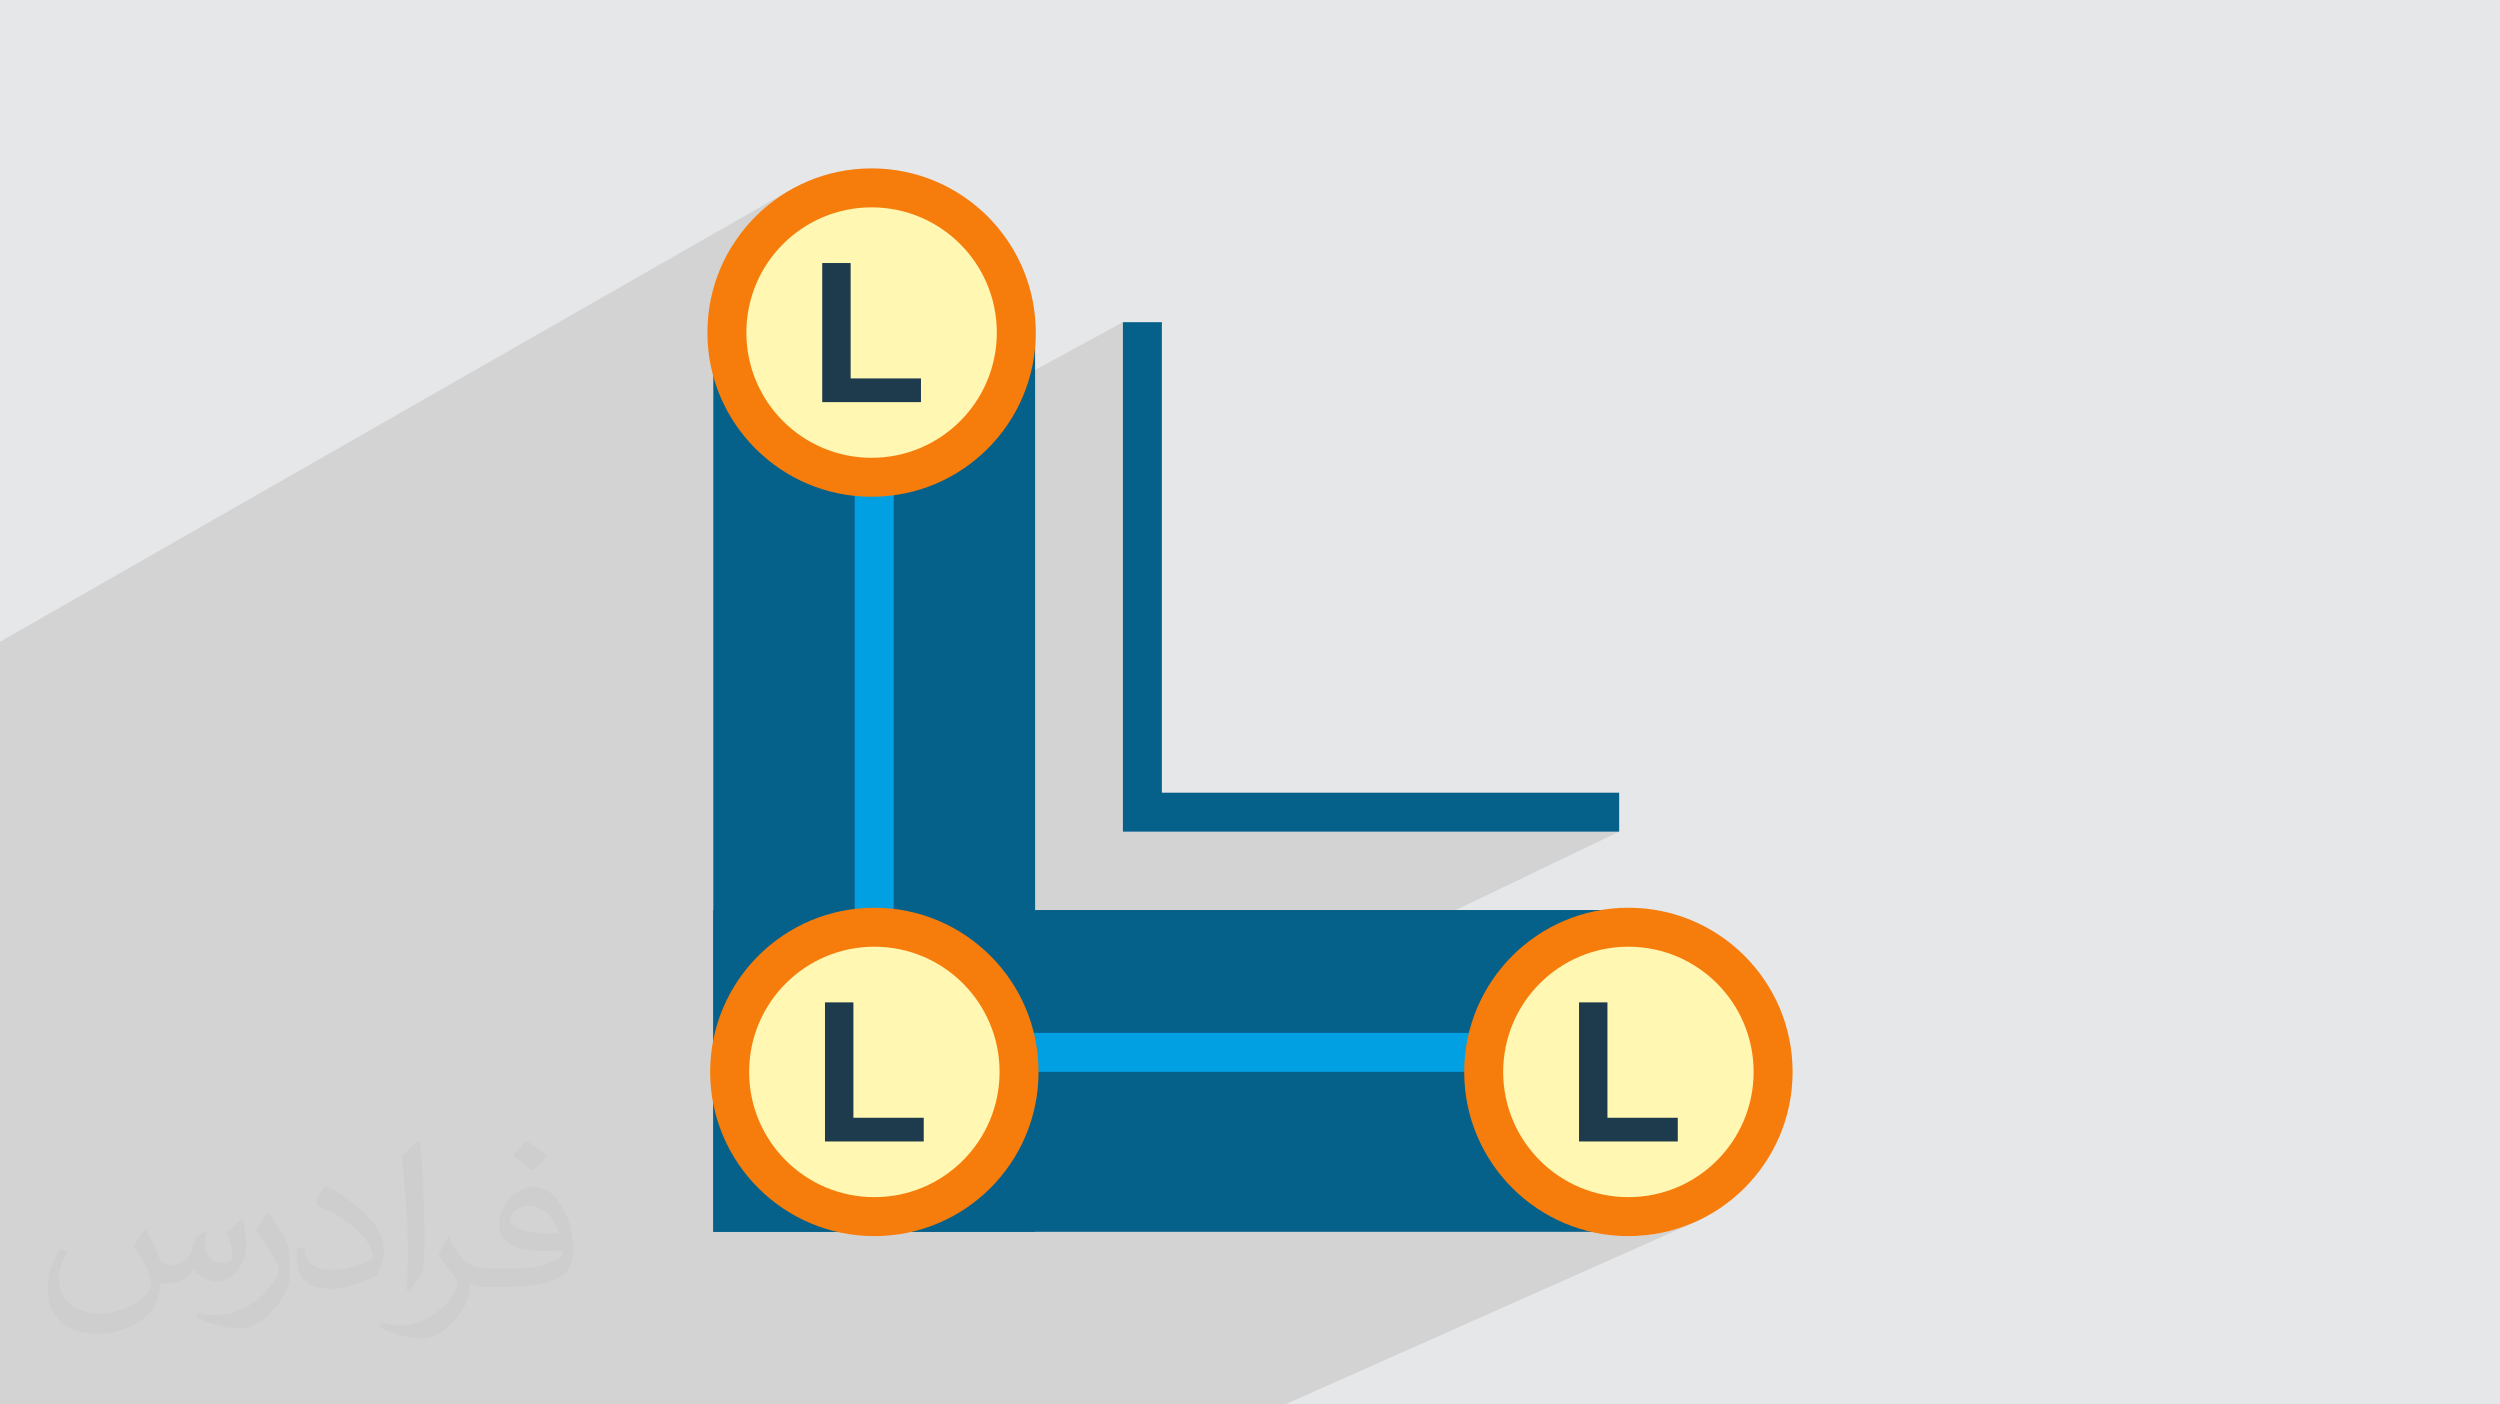
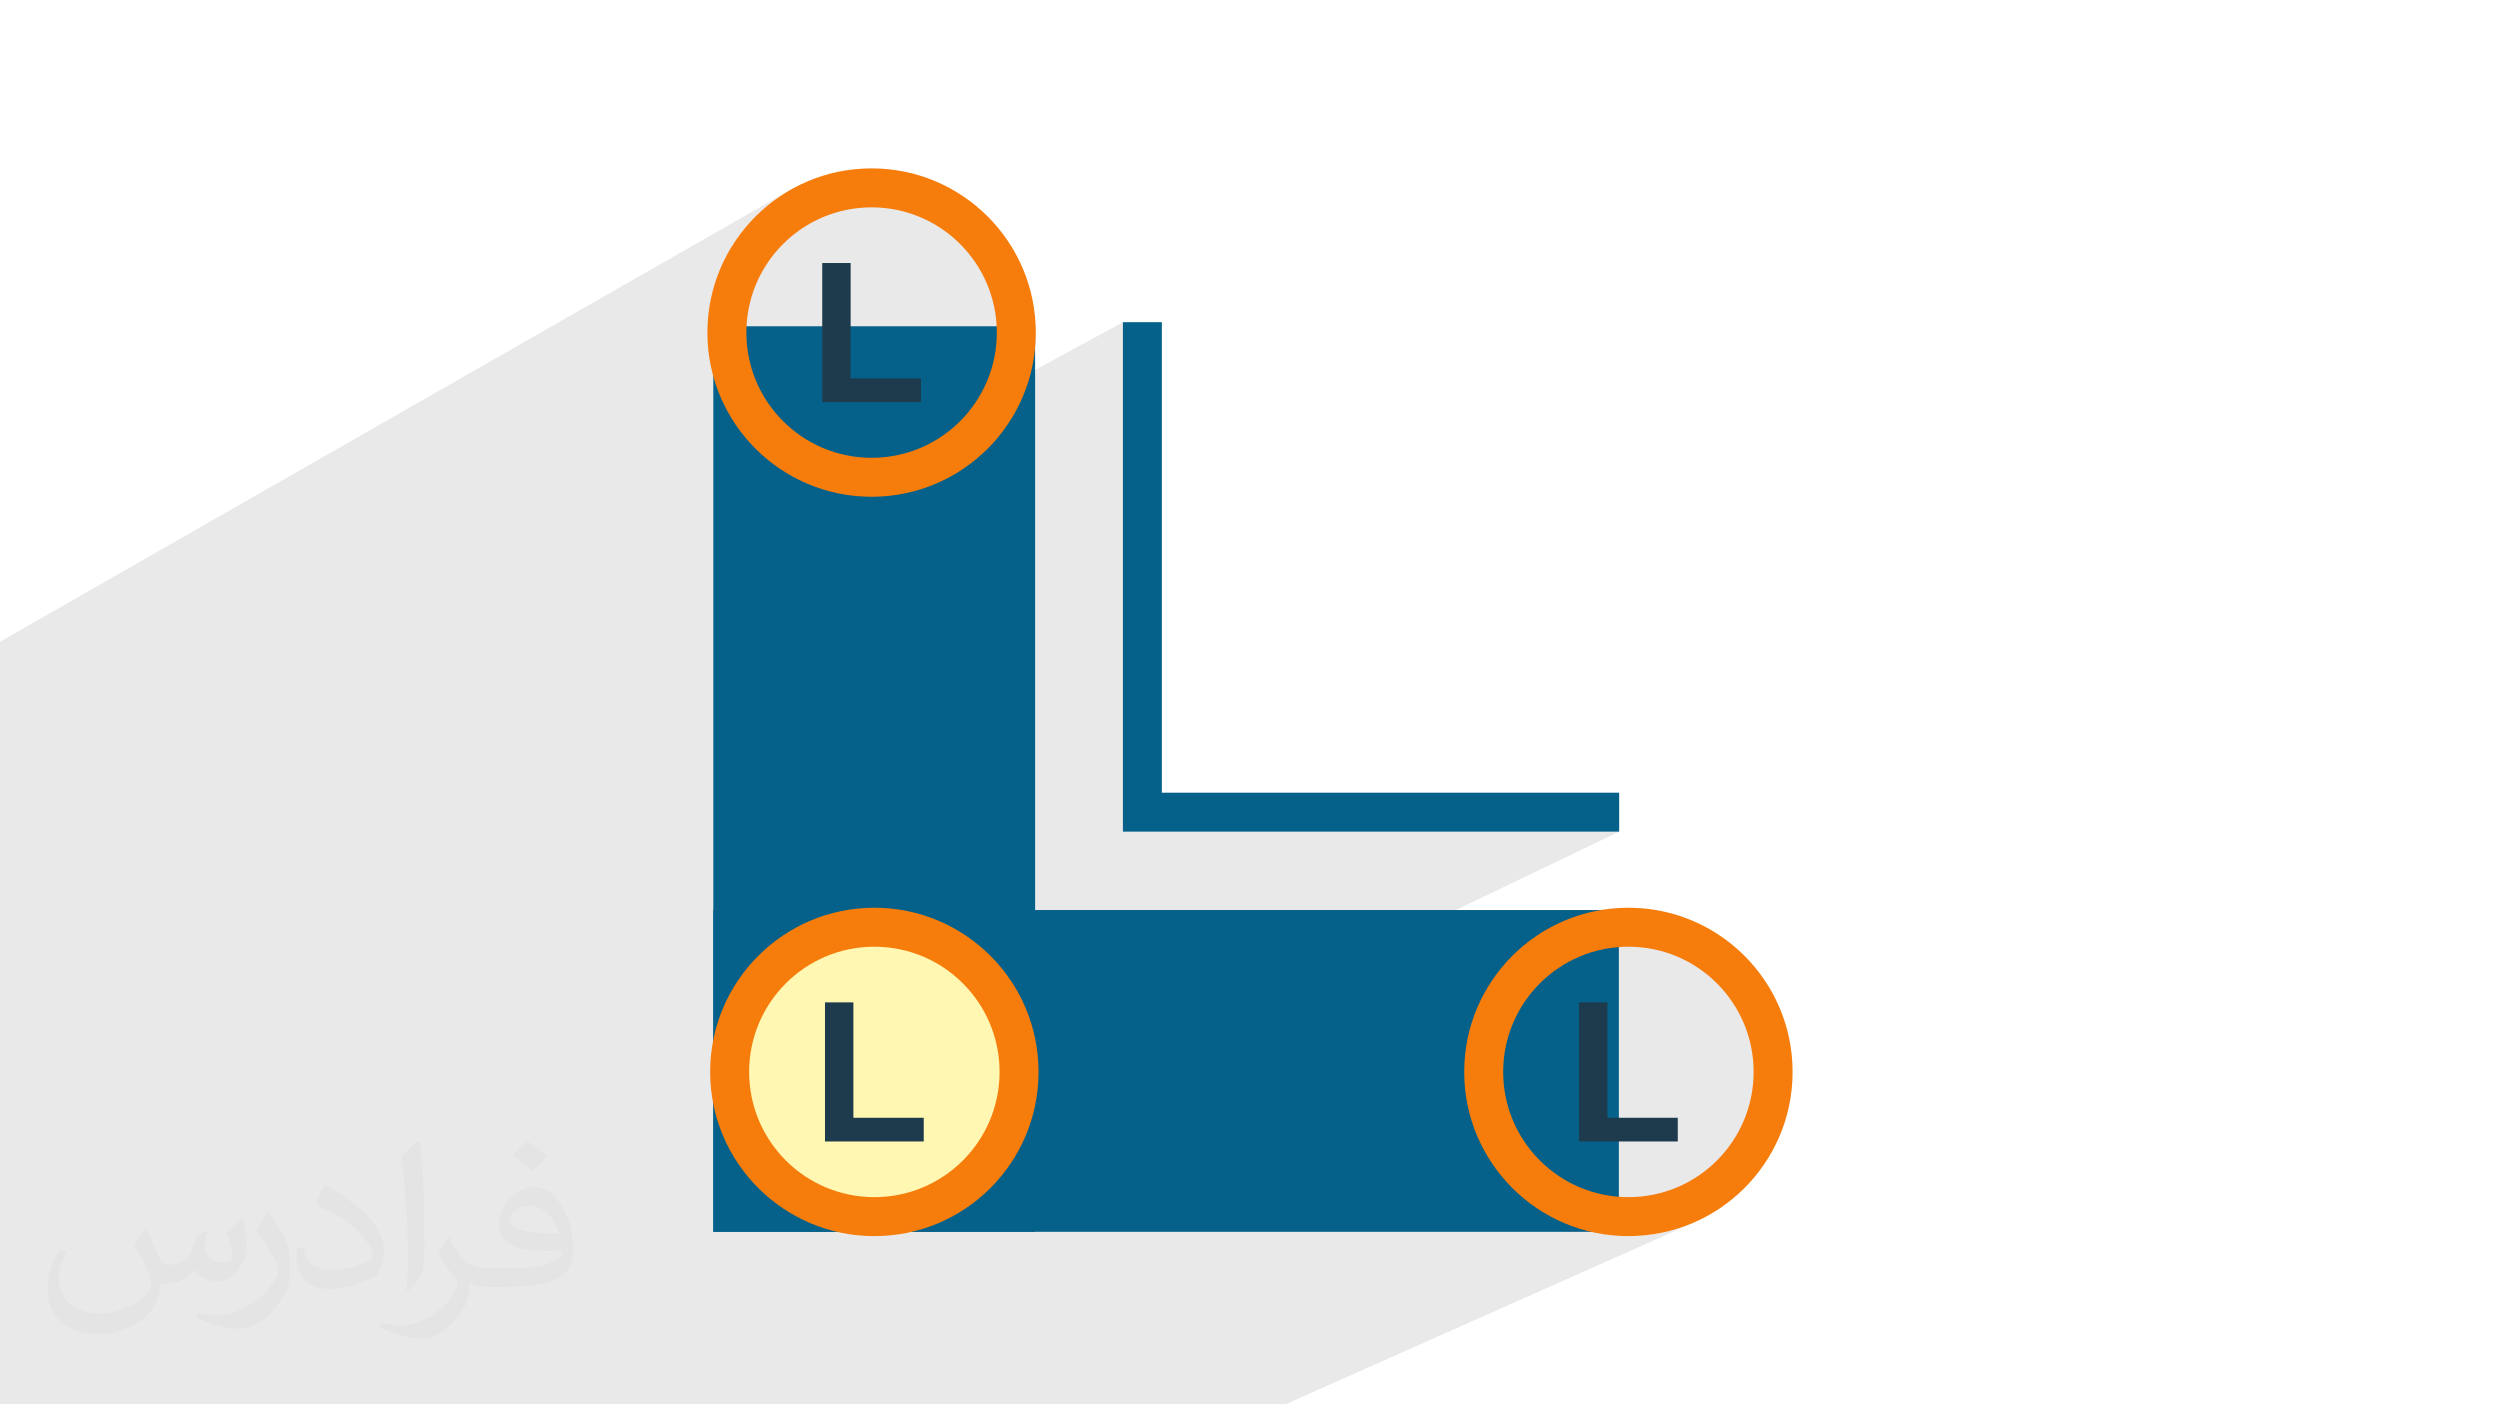
<svg xmlns="http://www.w3.org/2000/svg" xml:space="preserve" width="94.192mm" height="52.917mm" version="1.0" style="shape-rendering:geometricPrecision; text-rendering:geometricPrecision; image-rendering:optimizeQuality; fill-rule:evenodd; clip-rule:evenodd" viewBox="0 0 9404.92 5283.66">
  <defs>
    <style type="text/css">
   
    .fil6 {fill:#FFF7B2}
    .fil3 {fill:#05608A}
    .fil4 {fill:#00A0E3;fill-rule:nonzero}
    .fil5 {fill:#05608A;fill-rule:nonzero}
    .fil8 {fill:#1D3B4D;fill-rule:nonzero}
    .fil7 {fill:#F67C0B;fill-rule:nonzero}
    .fil2 {fill:#373435;fill-opacity:0.031}
    .fil1 {fill:#2B2A29;fill-opacity:0.102}
    .fil0 {fill:#E6E7E8}
   
  </style>
  </defs>
  <g id="Layer_x0020_1">
-     <polygon class="fil0" points="-0,0 9404.92,0 9404.92,5283.66 -0,5283.66 " />
    <polygon class="fil1" points="4660.21,5283.66 4636.83,5283.66 4487.92,5283.66 4390.66,5283.66 4123.8,5283.66 3936.81,5283.66 3897.8,5283.66 3778.96,5283.66 3685.89,5283.66 3370.55,5283.66 2961.87,5283.66 2824,5283.66 2803.04,5283.66 2703.75,5283.66 2510.59,5283.66 2425.74,5283.66 2365.23,5283.66 2207.15,5283.66 2127.28,5283.66 2092.98,5283.66 2050.08,5283.66 1957.95,5283.66 1928.24,5283.66 1764.55,5283.66 1661.56,5283.66 1600.88,5283.66 1422.21,5283.66 1338.51,5283.66 1246.76,5283.66 1173.25,5283.66 1068.05,5283.66 995.84,5283.66 666.93,5283.66 293.89,5283.66 167.83,5283.66 156.01,5283.66 68.54,5283.66 -0,5283.66 -0,5242.25 -0,5182.96 -0,5158 -0,5081.9 -0,5037.76 -0,5005.52 -0,4796.38 -0,3719.47 -0,3643.03 -0,3641.83 -0,3566.48 -0,3510.28 -0,3506.44 -0,3406.79 -0,3324.78 -0,3252.65 -0,3209.3 -0,3190.44 -0,3016.89 -0,2827.14 -0,2788.75 -0,2750.05 -0,2739.61 -0,2733 -0,2589.17 -0,2570.95 -0,2492.72 -0,2437.6 -0,2414.14 2971.47,715.29 2958.63,722.88 2946,730.76 2933.57,738.94 2921.36,747.42 2909.36,756.17 2897.57,765.2 2886.02,774.51 2874.7,784.07 2863.6,793.92 2852.76,804.01 2842.16,814.37 2831.8,824.97 2821.71,835.81 2811.86,846.91 2802.3,858.23 2792.99,869.78 2783.96,881.57 2775.21,893.57 2766.73,905.78 2758.55,918.21 2755.78,922.65 3019.43,772.44 3042.9,760.42 3067.02,749.53 3091.74,739.77 3117.03,731.21 3142.86,723.87 3169.2,717.8 3196.01,713.01 3223.26,709.55 3250.9,707.45 3278.92,706.74 3306.93,707.45 3334.57,709.55 3361.82,713.01 3388.63,717.8 3414.97,723.87 3440.8,731.21 3466.09,739.77 3490.82,749.53 3514.93,760.42 3538.4,772.44 3561.2,785.55 3583.29,799.71 3604.63,814.89 3625.19,831.05 3644.95,848.17 3663.85,866.19 3681.88,885.09 3698.99,904.85 3715.16,925.41 3730.33,946.76 3744.49,968.84 3757.6,991.64 3769.62,1015.11 3780.52,1039.23 3790.27,1063.95 3798.83,1089.24 3806.17,1115.07 3812.24,1141.41 3817.03,1168.22 3820.5,1195.47 3822.59,1223.11 3823.3,1251.13 3822.59,1279.14 3820.5,1306.78 3817.03,1334.03 3812.24,1360.84 3806.17,1387.18 3798.83,1413.01 3790.27,1438.3 3785.32,1450.84 4224.26,1212.04 4224.26,3128.65 6091.27,3128.65 4208.49,4032.23 4686.11,4032.23 5858.21,3475.78 5844.8,3482.44 5831.58,3489.42 5818.55,3496.7 5805.71,3504.28 5793.08,3512.17 5780.65,3520.35 5768.44,3528.83 5756.44,3537.57 5744.65,3546.61 5733.1,3555.92 5721.78,3565.48 5710.68,3575.33 5699.84,3585.42 5689.24,3595.78 5678.88,3606.38 5668.79,3617.22 5658.94,3628.32 5649.38,3639.64 5640.07,3651.19 5631.03,3662.97 5629.56,3665 5889.98,3541.83 5914.1,3530.93 5938.82,3521.18 5964.11,3512.62 5989.94,3505.28 6016.28,3499.21 6043.09,3494.42 6070.34,3490.95 6097.98,3488.86 6126,3488.15 6154.01,3488.86 6181.65,3490.95 6208.9,3494.42 6235.71,3499.21 6262.05,3505.28 6287.88,3512.62 6313.17,3521.18 6337.89,3530.93 6362.01,3541.83 6385.48,3553.85 6408.28,3566.96 6430.36,3581.12 6451.71,3596.3 6472.27,3612.46 6492.03,3629.58 6510.93,3647.6 6528.96,3666.5 6546.07,3686.26 6562.24,3706.82 6577.41,3728.17 6591.57,3750.25 6604.68,3773.05 6616.7,3796.52 6627.6,3820.64 6637.35,3845.36 6645.91,3870.65 6653.25,3896.48 6659.32,3922.82 6664.11,3949.63 6667.58,3976.88 6669.67,4004.52 6670.38,4032.54 6669.67,4060.55 6667.58,4088.19 6664.11,4115.44 6659.32,4142.25 6653.25,4168.59 6645.91,4194.42 6637.35,4219.71 6627.6,4244.43 6616.7,4268.55 6604.68,4292.02 6591.57,4314.82 6577.41,4336.9 6562.24,4358.25 6546.07,4378.81 6528.96,4398.57 6510.93,4417.47 6492.03,4435.49 6472.27,4452.61 6451.71,4468.77 6430.36,4483.95 6408.28,4498.11 6385.48,4511.22 6362.01,4523.24 6337.89,4534.14 6081.65,4648.61 6094.21,4649.41 6110.05,4650.01 6126,4650.21 6141.94,4650.01 6157.78,4649.41 6173.51,4648.41 6189.15,4647.02 6204.67,4645.25 6220.06,4643.09 6235.33,4640.56 6250.48,4637.66 6265.48,4634.39 6280.36,4630.76 6295.09,4626.78 6309.67,4622.44 6324.1,4617.76 6338.36,4612.73 6352.47,4607.36 6366.42,4601.67 6380.19,4595.64 4834.13,5283.66 4706.64,5283.66 " />
    <path class="fil2" d="M548.54 4627.69c17.95,27.21 29.6,53.36 40.96,82.43 8.45,16.91 12.93,48.09 52.57,48.09 11.61,0 28.28,-3.42 43.06,-11.61 16.63,-8.73 29.32,-21.94 35.94,-42l15.85 -53.36 38.57 -19.02 2.64 2.64c-5.27,20.09 -6.59,39.36 -6.59,54.43 0,44.63 38.57,61.56 69.22,61.56 17.95,0 34.09,-8.73 34.09,-25.11 0,-21.13 -8.98,-57.06 -20.62,-89.29 17.95,-17.95 35.94,-35.94 56.53,-50.47l3.17 1.6c8.98,38.04 14,75.56 14,100.66 0,24.57 -10.83,51.79 -19.81,69.49 -18.49,34.87 -51.25,62.62 -90.87,62.62 -30.1,0 -63.65,-15.07 -86.66,-43.06l-1.32 0c-21.66,26.96 -55.22,51.25 -108.86,51.25l-16.63 0c-2.64,35.41 -10.29,60.49 -21.94,82.95 -31.95,62.34 -126.81,106.47 -216.1,106.47 -124.17,0 -186.51,-71.59 -186.51,-166.96 0,-58.91 19.27,-113.6 48.88,-152.42l24.29 10.04c-18.49,35.41 -30.91,68.68 -30.91,101.45 0,89.29 72.66,131.83 156.4,131.83 77.68,0 173.83,-49.41 191.28,-106.72 -6.59,-62.62 -30.1,-91.93 -66.04,-148.99 10.83,-19.02 24.83,-38.04 42.28,-58.38l3.17 0 0 0 0 0 -0.02 -0.09zm1432.13 -336.04c26.15,16.39 51.79,35.66 76.87,57.85 -14,19.81 -31.45,37.79 -53.11,53.64 -25.11,-20.34 -50.19,-37.79 -75.84,-56.27 17.42,-19.55 34.62,-38.29 52.04,-55.22l0 0 0 0 0 0 0 0 0 0 0.03 0zm13.47 244.11c-42.28,0 -76.87,27.75 -76.87,48.34 0,44.13 84.53,57.85 185.72,57.31 -12.68,-51.79 -57.06,-105.68 -108.86,-105.68l0.01 0.03zm-94.86 236.19c54.96,0 103.04,-1.6 139.74,-10.83 40.96,-10.29 75.56,-30.91 75.56,-45.17 0,-3.7 0,-8.19 -1.32,-11.89 -22.98,2.11 -49.41,2.11 -72.38,2.11 -74.49,0 -131.55,-16.91 -154.02,-58.66 -5.55,-11.61 -9.51,-24.57 -9.51,-39.36 0,-40.43 17.42,-79.79 48.09,-107 25.61,-22.45 53.89,-36.44 82.67,-36.44 52.04,0 93.51,41.75 122.57,107.54 15.85,35.94 26.68,77.4 26.68,129.72 0,34.87 -9.51,64.19 -31.17,85.85 -40.43,39.11 -114.92,53.89 -229.04,53.89l-51.79 0 0 0 -13.47 0c-28.28,0 -48.62,-5.02 -64.72,-17.42l-2.64 0c0.79,6.59 1.32,12.93 1.32,19.02 0,25.61 -8.45,58.38 -25.61,84.53 -50.72,75.3 -105.68,108.04 -153.24,108.04 -48.09,0 -107,-18.49 -160.11,-42.54l9.51 -18.49c17.17,7.13 40.96,11.89 73.7,11.89 85.85,0 198.66,-82.43 212.66,-163 -3.17,-6.59 -8.98,-15.32 -17.17,-24.57 -25.11,-29.85 -40.96,-54.68 -55.75,-80.83 12.68,-25.11 24.29,-45.17 35.13,-63.4l4.49 -0.53c36.72,74.77 69.99,117.55 144.23,117.55l11.61 0 0 0 53.89 0 0 0 0 0 0 0 0 0 0 0 0.09 0.01zm-371.98 79c6.34,-34.34 6.87,-72.91 6.87,-108.86l0 -53.36c0,-99.6 -12.68,-244.36 -22.98,-338.68 17.95,-19.27 43.06,-42 62.87,-57.31l5.81 1.6c13.47,118.62 16.63,256 16.63,383.06 0,33.3 -1.32,65.79 -4.49,89.55 -1.85,30.1 -19.27,52.83 -56.53,87.7l-8.19 -3.7zm-382.8 -157.19c1.85,46.77 24.83,83.49 105.15,83.49 49.93,0 92.19,-12.93 138.96,-35.13 8.45,-3.7 12.93,-8.73 12.93,-12.93 0,-29.32 -22.45,-68.15 -60.23,-103.55 -36.72,-33.3 -85.34,-62.62 -130.76,-82.18 -15.6,-6.59 -20.62,-13.47 -20.62,-20.09 0,-13.47 17.95,-41.75 32.77,-62.09l5.02 -0.53c52.04,27.21 110.17,67.64 153.24,112.53 39.11,41.47 63.4,83.49 63.4,129.19 0,33.81 -10.29,65.51 -26.96,95.11 -57.06,28.79 -117.83,50.72 -178.06,50.72 -73.17,0 -123.1,-34.34 -123.1,-114.92 0,-8.73 0,-22.19 3.17,-39.64l25.11 0 0 0 0 0 0 0 0 0 0 0 -0.02 0zm-132.37 -132.9l45.45 73.45c16.63,27.21 32.23,56.81 32.23,103.55l0 59.7c0,48.34 -30.91,100.13 -80.83,151.38 -39.11,34.62 -73.7,49.41 -105.68,49.41 -47.55,0 -101.98,-14.79 -164.85,-41.75l7.13 -18.49c19.81,5.27 42.79,9.77 71.06,9.77 90.36,-0.53 182.8,-66.57 225.08,-147.15 5.02,-9.26 6.87,-17.95 6.87,-24.04 0,-9.26 -5.02,-19.55 -8.98,-28.79 -22.98,-43.31 -48.62,-82.95 -76.87,-119.68 14.79,-23.25 29.6,-45.7 45.7,-67.9l3.7 0.53 0 0 0 0 0 0 0 0 0 0 -0.02 0.01z" />
    <g id="_2136858016032">
      <polygon class="fil3" points="2683.49,1227.45 3894.04,1227.45 3894.04,4634.05 2683.49,4634.05 " />
      <polygon class="fil3" points="2683.49,4634.05 2683.49,3423.51 6090.1,3423.51 6090.1,4634.05 " />
-       <polygon class="fil4" points="3362.06,1227.45 3362.06,3885.65 6090.1,3885.65 6090.1,4032.23 3215.48,4032.23 3215.48,1227.45 " />
      <polygon class="fil5" points="4370.85,1212.04 4370.85,2982.08 6091.27,2982.08 6091.27,3128.65 4224.26,3128.65 4224.26,1212.04 " />
-       <path class="fil6" d="M3278.92 706.74c300.65,0 544.39,243.73 544.39,544.39 0,300.65 -243.73,544.38 -544.39,544.38 -300.65,0 -544.39,-243.72 -544.39,-544.38 0,-300.65 243.73,-544.39 544.39,-544.39z" />
      <path class="fil7" d="M3278.92 633.45c170.56,0 324.98,69.15 436.76,180.92 111.78,111.77 180.92,266.2 180.92,436.76 0,170.55 -69.14,324.98 -180.92,436.75 -111.78,111.79 -266.2,180.93 -436.76,180.93 -170.56,0 -324.98,-69.14 -436.76,-180.93 -111.77,-111.77 -180.92,-266.2 -180.92,-436.75 0,-170.56 69.15,-324.99 180.92,-436.76 111.78,-111.77 266.2,-180.92 436.76,-180.92zm333.12 284.56c-85.24,-85.25 -203.02,-137.98 -333.12,-137.98 -130.09,0 -247.87,52.73 -333.12,137.98 -85.24,85.24 -137.98,203.02 -137.98,333.12 0,130.08 52.74,247.87 137.98,333.12 85.24,85.24 203.02,137.97 333.12,137.97 130.09,0 247.87,-52.73 333.12,-137.97 85.25,-85.24 137.98,-203.03 137.98,-333.12 0,-130.09 -52.73,-247.87 -137.98,-333.12z" />
      <polygon class="fil8" points="3093.18,1512.78 3093.18,989.47 3200.06,989.47 3200.06,1423.59 3464.65,1423.59 3464.65,1512.78 " />
      <path class="fil6" d="M3289.3 3488.15c300.65,0 544.39,243.73 544.39,544.39 0,300.65 -243.73,544.39 -544.39,544.39 -300.65,0 -544.38,-243.73 -544.38,-544.39 0,-300.65 243.72,-544.39 544.38,-544.39z" />
      <path class="fil7" d="M3289.3 3414.86c170.56,0 324.99,69.15 436.76,180.92 111.78,111.78 180.92,266.2 180.92,436.76 0,170.56 -69.14,324.98 -180.92,436.76 -111.77,111.78 -266.2,180.92 -436.76,180.92 -170.55,0 -324.98,-69.14 -436.75,-180.92 -111.78,-111.78 -180.93,-266.2 -180.93,-436.76 0,-170.56 69.15,-324.98 180.93,-436.76 111.77,-111.77 266.2,-180.92 436.75,-180.92zm333.12 284.56c-85.24,-85.24 -203.02,-137.98 -333.12,-137.98 -130.09,0 -247.87,52.74 -333.12,137.98 -85.24,85.24 -137.97,203.02 -137.97,333.12 0,130.09 52.73,247.87 137.97,333.12 85.24,85.25 203.02,137.98 333.12,137.98 130.09,0 247.87,-52.73 333.12,-137.98 85.25,-85.24 137.98,-203.02 137.98,-333.12 0,-130.09 -52.73,-247.87 -137.98,-333.12z" />
      <polygon class="fil8" points="3103.56,4294.19 3103.56,3770.88 3210.44,3770.88 3210.44,4205.01 3475.04,4205.01 3475.04,4294.19 " />
-       <path class="fil6" d="M6126 3488.15c300.65,0 544.39,243.73 544.39,544.39 0,300.65 -243.73,544.39 -544.39,544.39 -300.65,0 -544.39,-243.73 -544.39,-544.39 0,-300.65 243.73,-544.39 544.39,-544.39z" />
      <path class="fil7" d="M6126 3414.86c170.56,0 324.98,69.15 436.76,180.92 111.78,111.78 180.92,266.2 180.92,436.76 0,170.56 -69.14,324.98 -180.92,436.76 -111.78,111.78 -266.2,180.92 -436.76,180.92 -170.56,0 -324.98,-69.14 -436.76,-180.92 -111.77,-111.78 -180.92,-266.2 -180.92,-436.76 0,-170.56 69.15,-324.98 180.92,-436.76 111.78,-111.77 266.2,-180.92 436.76,-180.92zm333.12 284.56c-85.24,-85.24 -203.02,-137.98 -333.12,-137.98 -130.09,0 -247.87,52.74 -333.12,137.98 -85.24,85.24 -137.98,203.02 -137.98,333.12 0,130.09 52.74,247.87 137.98,333.12 85.24,85.25 203.02,137.98 333.12,137.98 130.09,0 247.87,-52.73 333.12,-137.98 85.25,-85.24 137.98,-203.02 137.98,-333.12 0,-130.09 -52.73,-247.87 -137.98,-333.12z" />
      <polygon class="fil8" points="5940.26,4294.19 5940.26,3770.88 6047.14,3770.88 6047.14,4205.01 6311.73,4205.01 6311.73,4294.19 " />
    </g>
  </g>
</svg>